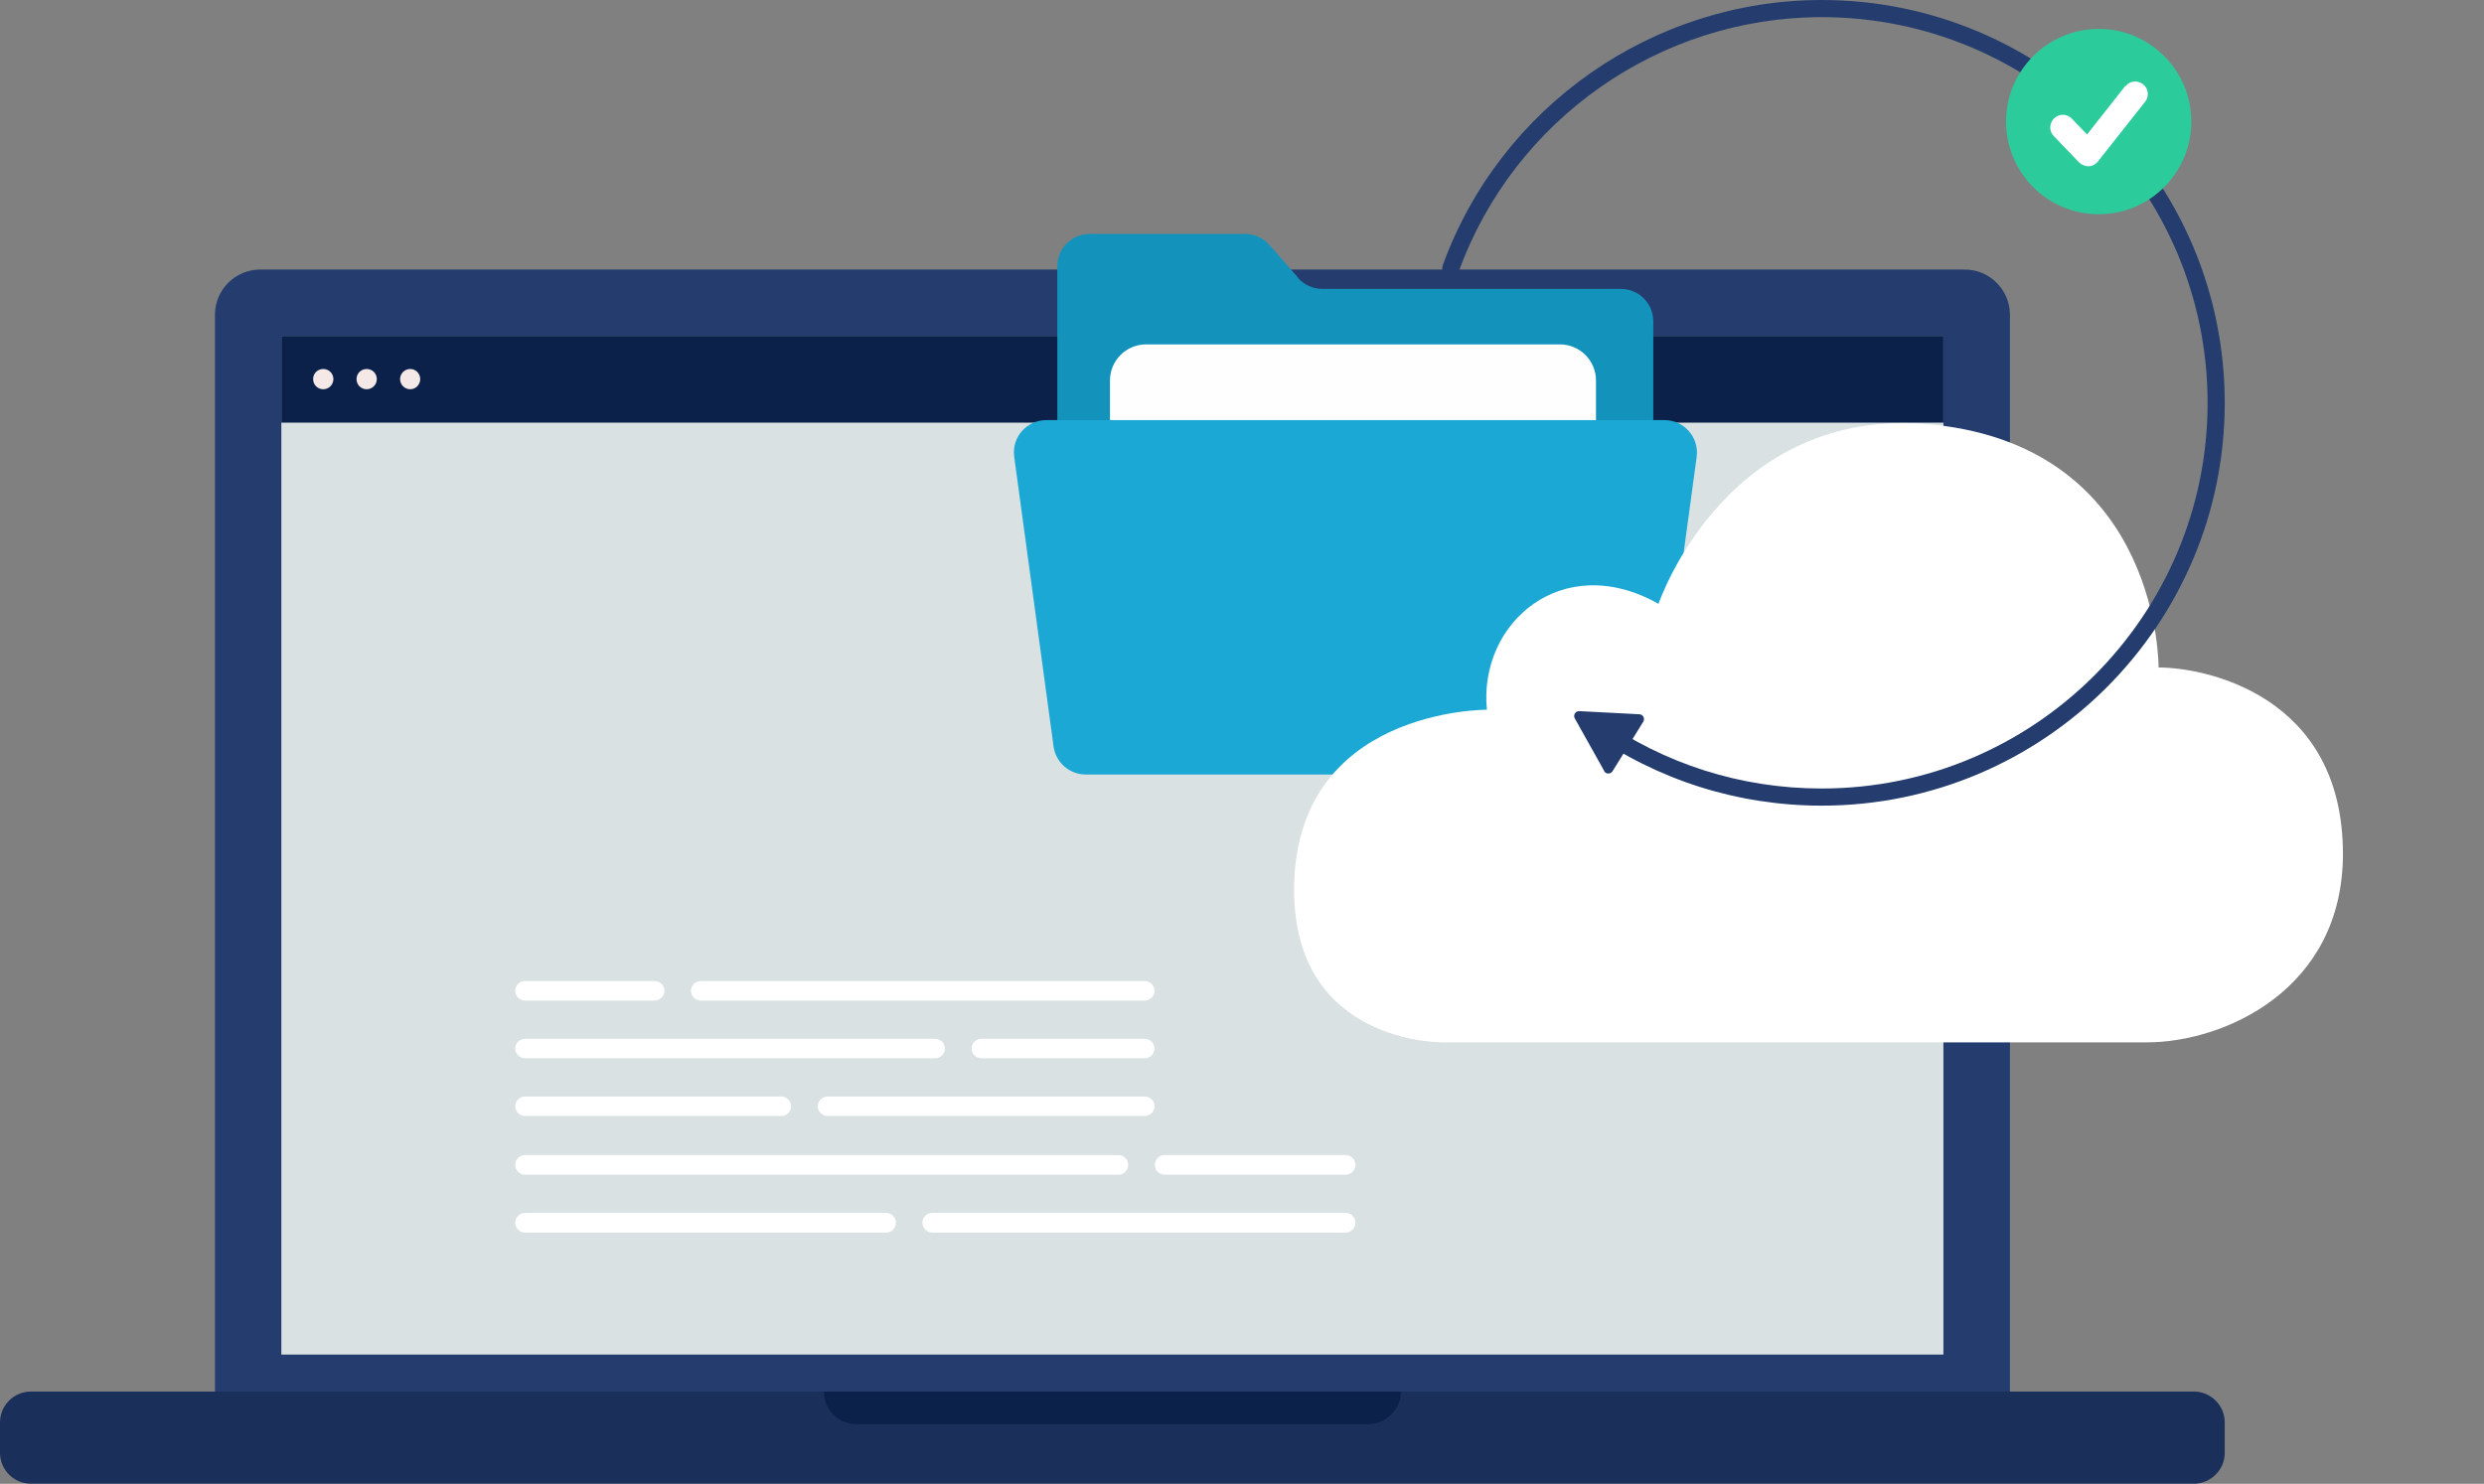
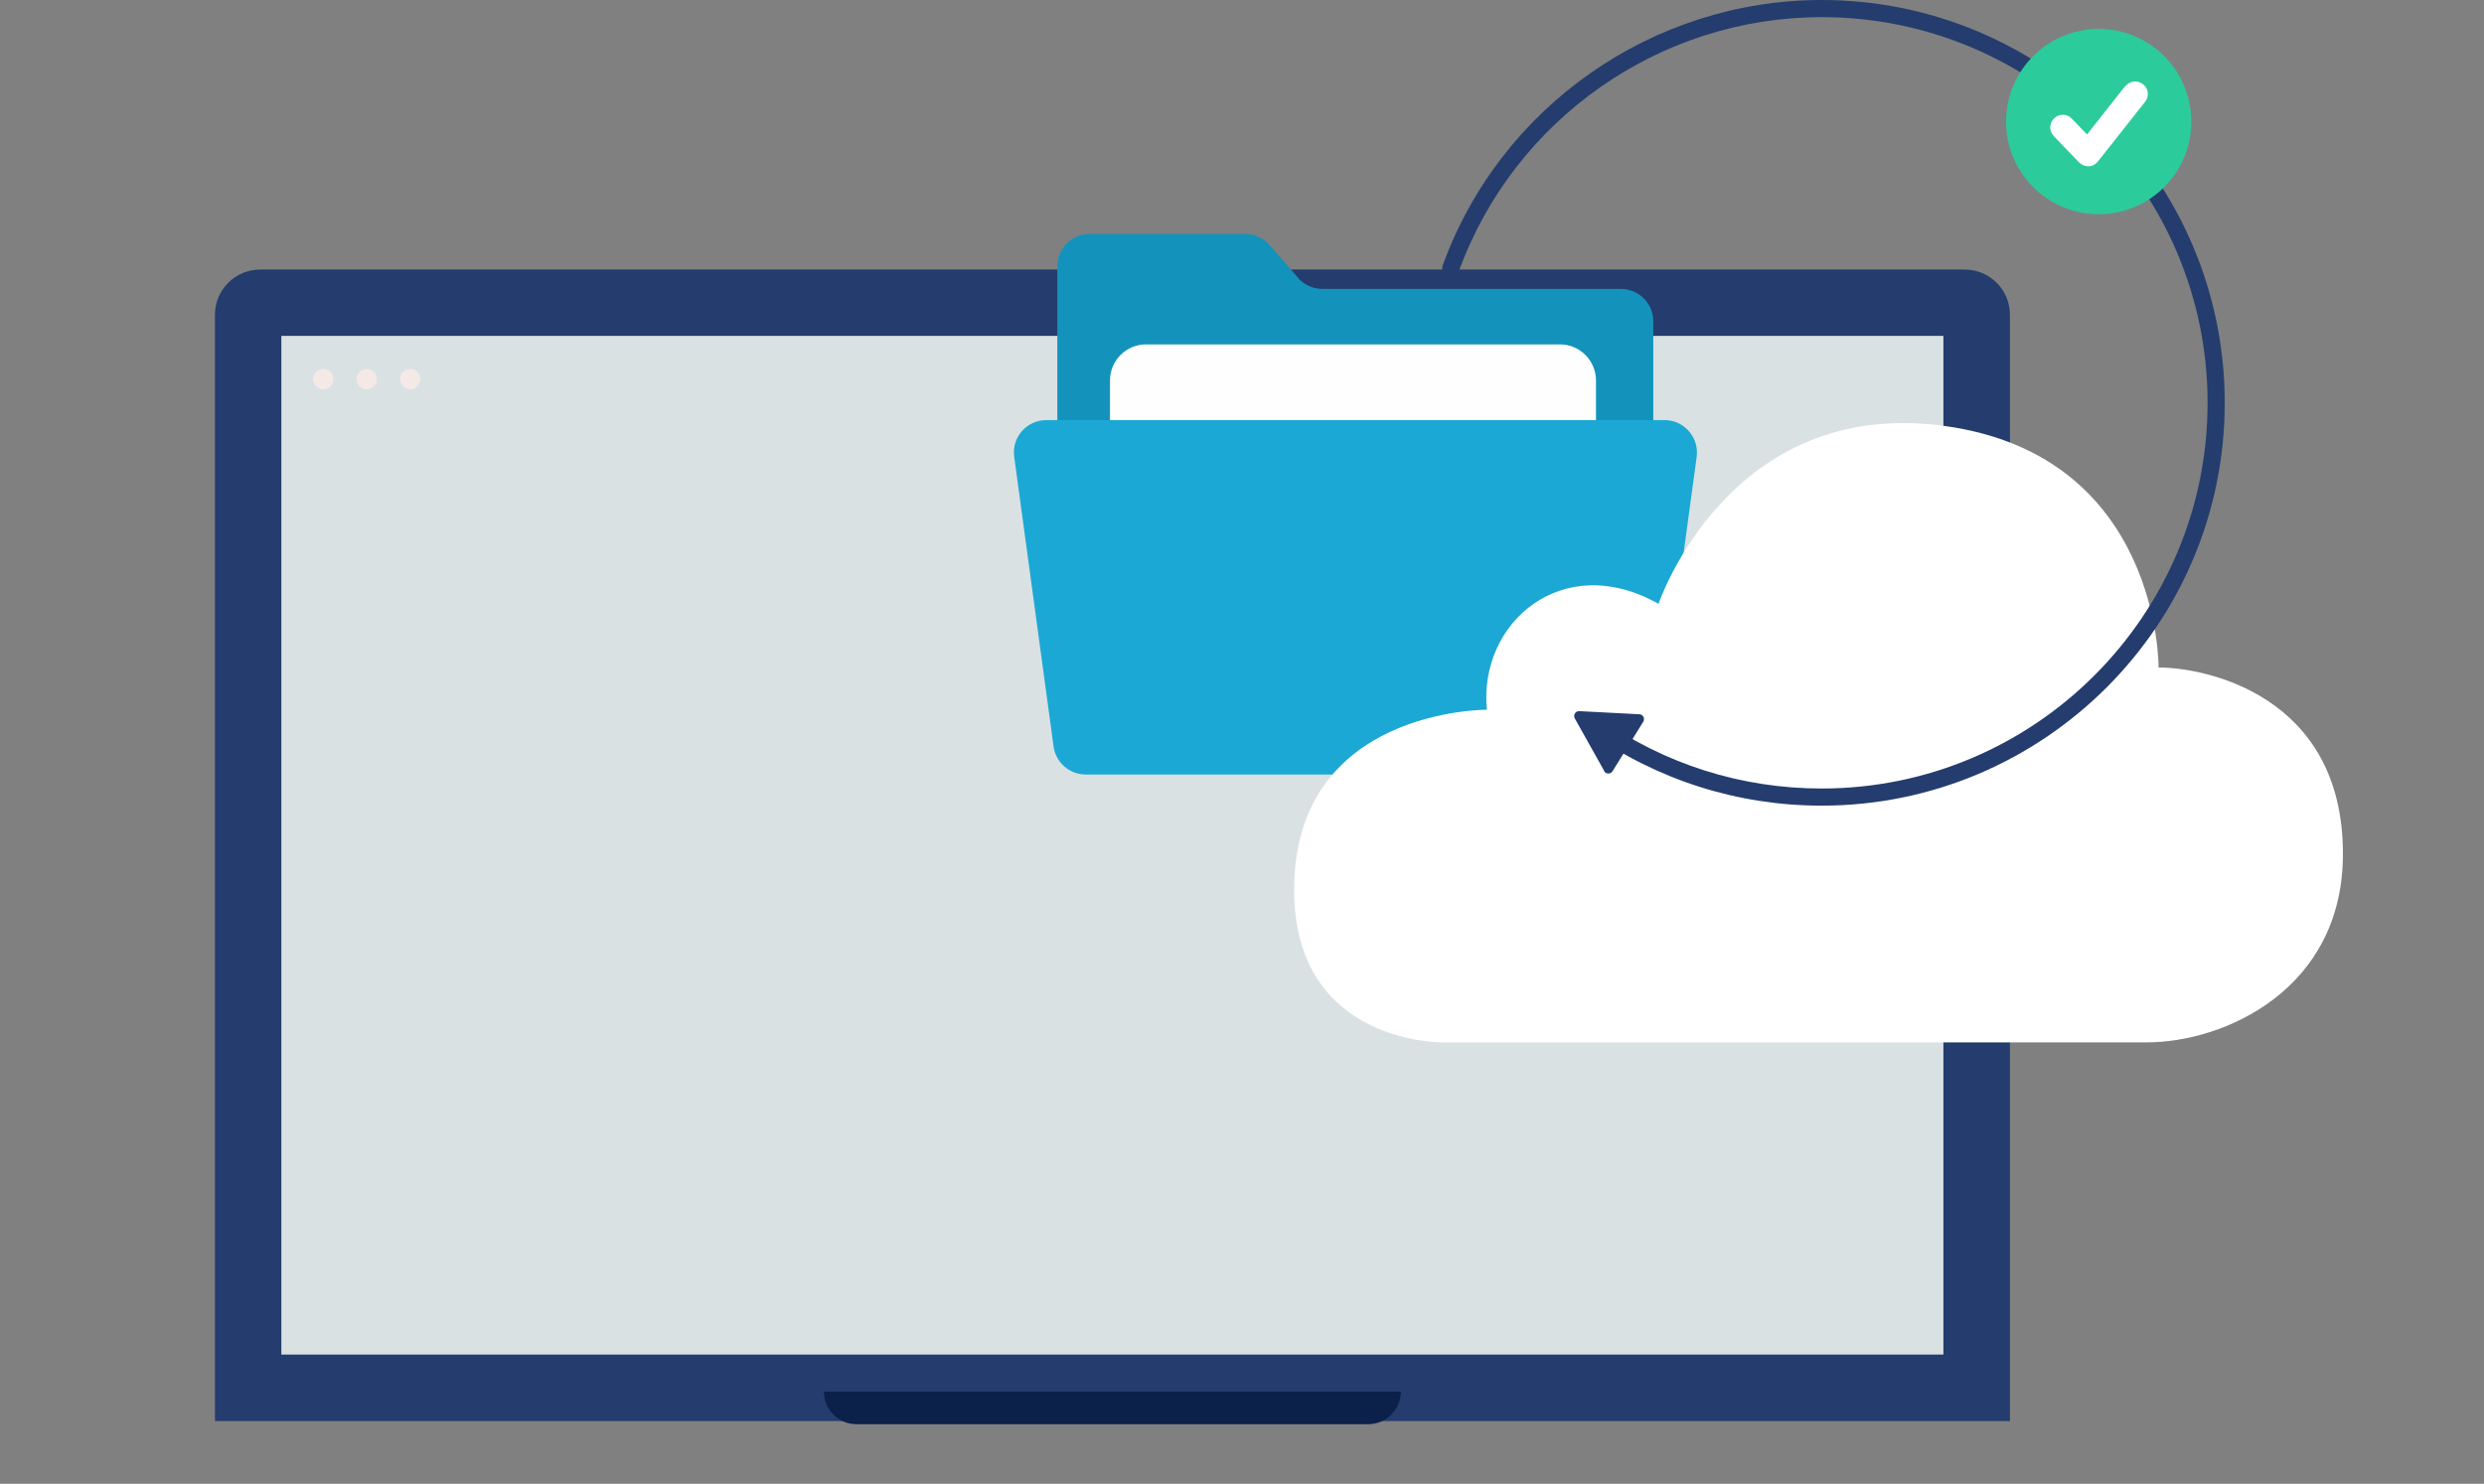
<svg xmlns="http://www.w3.org/2000/svg" width="405" height="242" viewBox="0 0 405 242" fill="none">
  <rect x="0" y="0" width="405" height="242" fill="#808080" stroke="none" />
  <path d="M327.706 231.764H35.047V51.327C35.047 47.267 38.355 43.96 42.416 43.96H320.337C324.399 43.96 327.706 47.267 327.706 51.327V231.788V231.764Z" fill="#243D6E" />
  <path d="M316.86 54.78H45.871V220.919H316.86V54.78Z" fill="#D9E1E3" />
-   <path d="M316.86 54.78H45.871V68.931H316.86V54.78Z" fill="#0B214A" />
  <path d="M68.514 61.831C68.514 62.731 67.784 63.484 66.884 63.484C65.984 63.484 65.231 62.755 65.231 61.831C65.231 60.907 65.984 60.178 66.884 60.178C67.784 60.178 68.514 60.907 68.514 61.831Z" fill="#F5E9E7" />
  <path d="M61.437 61.831C61.437 62.731 60.707 63.484 59.783 63.484C58.858 63.484 58.129 62.755 58.129 61.831C58.129 60.907 58.858 60.178 59.783 60.178C60.707 60.178 61.437 60.907 61.437 61.831Z" fill="#F5E9E7" />
  <path d="M54.358 61.831C54.358 62.731 53.629 63.484 52.705 63.484C51.78 63.484 51.051 62.755 51.051 61.831C51.051 60.907 51.78 60.178 52.705 60.178C53.629 60.178 54.358 60.907 54.358 61.831Z" fill="#F5E9E7" />
-   <path d="M5.035 226.949H357.695C360.468 226.949 362.729 229.211 362.729 231.983V236.943C362.729 239.714 360.468 241.976 357.695 241.976H5.035C2.262 241.976 0 239.714 0 236.943V231.983C0 229.211 2.262 226.949 5.035 226.949Z" fill="#1A305B" />
  <path d="M134.327 226.949C134.327 229.891 136.711 232.274 139.629 232.274H223.076C226.019 232.274 228.402 229.891 228.402 226.949H134.303H134.327Z" fill="#0B214A" />
  <path d="M211.67 45.322L206.976 39.948C205.978 38.806 204.519 38.149 202.987 38.149H177.668C174.75 38.149 172.391 40.508 172.391 43.425V75.156C172.391 78.073 174.75 80.432 177.668 80.432H264.277C267.195 80.432 269.555 78.073 269.555 75.156V52.397C269.555 49.48 267.195 47.121 264.277 47.121H215.61C214.078 47.121 212.643 46.465 211.621 45.322H211.67Z" fill="#1393BC" />
  <path d="M260.238 75.107H180.975V62.05C180.975 58.792 183.626 56.166 186.86 56.166H254.328C257.587 56.166 260.214 58.816 260.214 62.05V75.107H260.238Z" fill="#FEFEFE" />
  <path d="M170.615 68.518H271.402C274.589 68.518 277.045 71.338 276.632 74.499L270.211 121.766C269.846 124.367 267.633 126.313 264.982 126.313H177.011C174.384 126.313 172.147 124.367 171.782 121.766L165.361 74.499C164.923 71.338 167.38 68.518 170.59 68.518H170.615Z" fill="#1BA8D4" />
  <path d="M257.652 170H235.193C235.193 170 211 170.342 211 145.125C211 115.498 242.43 115.755 242.43 115.755C241.017 101.584 254.762 89.66 270.412 98.48C270.412 98.48 281.802 64.635 317.043 69.473C352.283 74.311 351.941 108.862 351.941 108.862C359.541 108.862 382 113.357 382 139.26C382 161.458 362.56 170 350.035 170H257.609H257.652Z" fill="white" />
  <path d="M297.012 131.394C283.319 131.394 270.186 127.212 259.047 119.334C258.414 118.897 258.268 118.022 258.706 117.389C259.144 116.757 260.02 116.611 260.652 117.049C271.329 124.611 283.879 128.598 297.012 128.598C331.719 128.598 359.932 100.369 359.932 65.697C359.932 31.025 331.695 2.796 297.012 2.796C270.624 2.796 246.862 19.451 237.863 44.228C237.595 44.957 236.817 45.322 236.063 45.054C235.333 44.787 234.969 43.984 235.236 43.255C244.624 17.385 269.456 0 297.012 0C333.251 0 362.729 29.469 362.729 65.697C362.729 101.925 333.251 131.394 297.012 131.394Z" fill="#243D6E" />
  <path d="M261.553 125.729L256.762 117.171C256.446 116.611 256.883 115.955 257.492 115.979L267.293 116.49C267.901 116.514 268.242 117.195 267.925 117.705L262.915 125.778C262.599 126.288 261.845 126.288 261.529 125.754L261.553 125.729Z" fill="#243D6E" />
  <path d="M357.281 19.84C357.281 28.18 350.52 34.94 342.178 34.94C333.836 34.94 327.074 28.18 327.074 19.84C327.074 11.501 333.836 4.717 342.178 4.717C350.52 4.717 357.281 11.476 357.281 19.84Z" fill="#2CCB9B" />
  <path d="M346.507 14.029C346.507 14.029 342.203 19.5 340.281 21.931C339.089 20.692 337.8 19.354 337.8 19.354C337.022 18.527 335.733 18.503 334.906 19.306C334.104 20.084 334.055 21.397 334.857 22.199L338.968 26.478C339.381 26.892 339.965 27.135 340.549 27.11C341.132 27.11 341.692 26.794 342.057 26.332L349.742 16.607C350.448 15.731 350.302 14.418 349.402 13.738C348.502 13.033 347.213 13.178 346.532 14.078L346.507 14.029Z" fill="white" />
  <g clip-path="url(#clip0_123_2638)">
    <path d="M112.66 161.591C112.66 162.482 113.394 163.183 114.263 163.183H186.634C187.531 163.183 188.237 162.455 188.237 161.591C188.237 160.701 187.504 160 186.634 160H114.263C113.366 160 112.66 160.728 112.66 161.591Z" fill="white" />
    <path d="M84 161.591C84 162.482 84.734 163.183 85.603 163.183H106.711C107.608 163.183 108.341 162.455 108.341 161.591C108.341 160.701 107.608 160 106.711 160H85.603C84.706 160 84 160.728 84 161.591Z" fill="white" />
    <path d="M158.408 171.005C158.408 171.895 159.142 172.597 160.011 172.597H186.634C187.531 172.597 188.237 171.868 188.237 171.005C188.237 170.115 187.503 169.414 186.634 169.414H160.011C159.115 169.414 158.408 170.142 158.408 171.005Z" fill="white" />
    <path d="M84 171.005C84 171.895 84.734 172.597 85.603 172.597H152.459C153.356 172.597 154.062 171.868 154.062 171.005C154.062 170.115 153.329 169.414 152.459 169.414H85.603C84.706 169.414 84 170.142 84 171.005Z" fill="white" />
    <path d="M133.334 180.419C133.334 181.309 134.067 182.011 134.937 182.011H186.634C187.531 182.011 188.237 181.282 188.237 180.419C188.237 179.529 187.504 178.828 186.634 178.828H134.937C134.04 178.828 133.334 179.556 133.334 180.419Z" fill="white" />
    <path d="M84 180.419C84 181.309 84.734 182.011 85.603 182.011H127.385C128.281 182.011 128.988 181.282 128.988 180.419C128.988 179.529 128.254 178.828 127.385 178.828H85.603C84.706 178.828 84 179.556 84 180.419Z" fill="white" />
    <path d="M188.291 189.995C188.291 190.885 189.025 191.586 189.894 191.586H219.369C220.266 191.586 220.999 190.858 220.999 189.995C220.999 189.105 220.266 188.376 219.369 188.376H189.894C188.997 188.376 188.291 189.105 188.291 189.995Z" fill="white" />
    <path d="M84 189.995C84 190.885 84.734 191.586 85.603 191.586H182.342C183.239 191.586 183.945 190.858 183.945 189.995C183.945 189.105 183.212 188.376 182.342 188.376H85.603C84.706 188.376 84 189.105 84 189.995Z" fill="white" />
    <path d="M150.395 199.409C150.395 200.299 151.128 201.027 151.997 201.027H219.37C220.266 201.027 221 200.299 221 199.409C221 198.518 220.266 197.817 219.37 197.817H151.997C151.101 197.817 150.395 198.545 150.395 199.409Z" fill="white" />
    <path d="M84 199.409C84 200.299 84.734 201.027 85.603 201.027H144.472C145.369 201.027 146.075 200.299 146.075 199.409C146.075 198.518 145.342 197.817 144.472 197.817H85.603C84.706 197.817 84 198.545 84 199.409Z" fill="white" />
  </g>
  <defs>
    <clipPath id="clip0_123_2638">
-       <rect width="137" height="41" fill="white" transform="translate(84 160)" />
-     </clipPath>
+       </clipPath>
  </defs>
</svg>